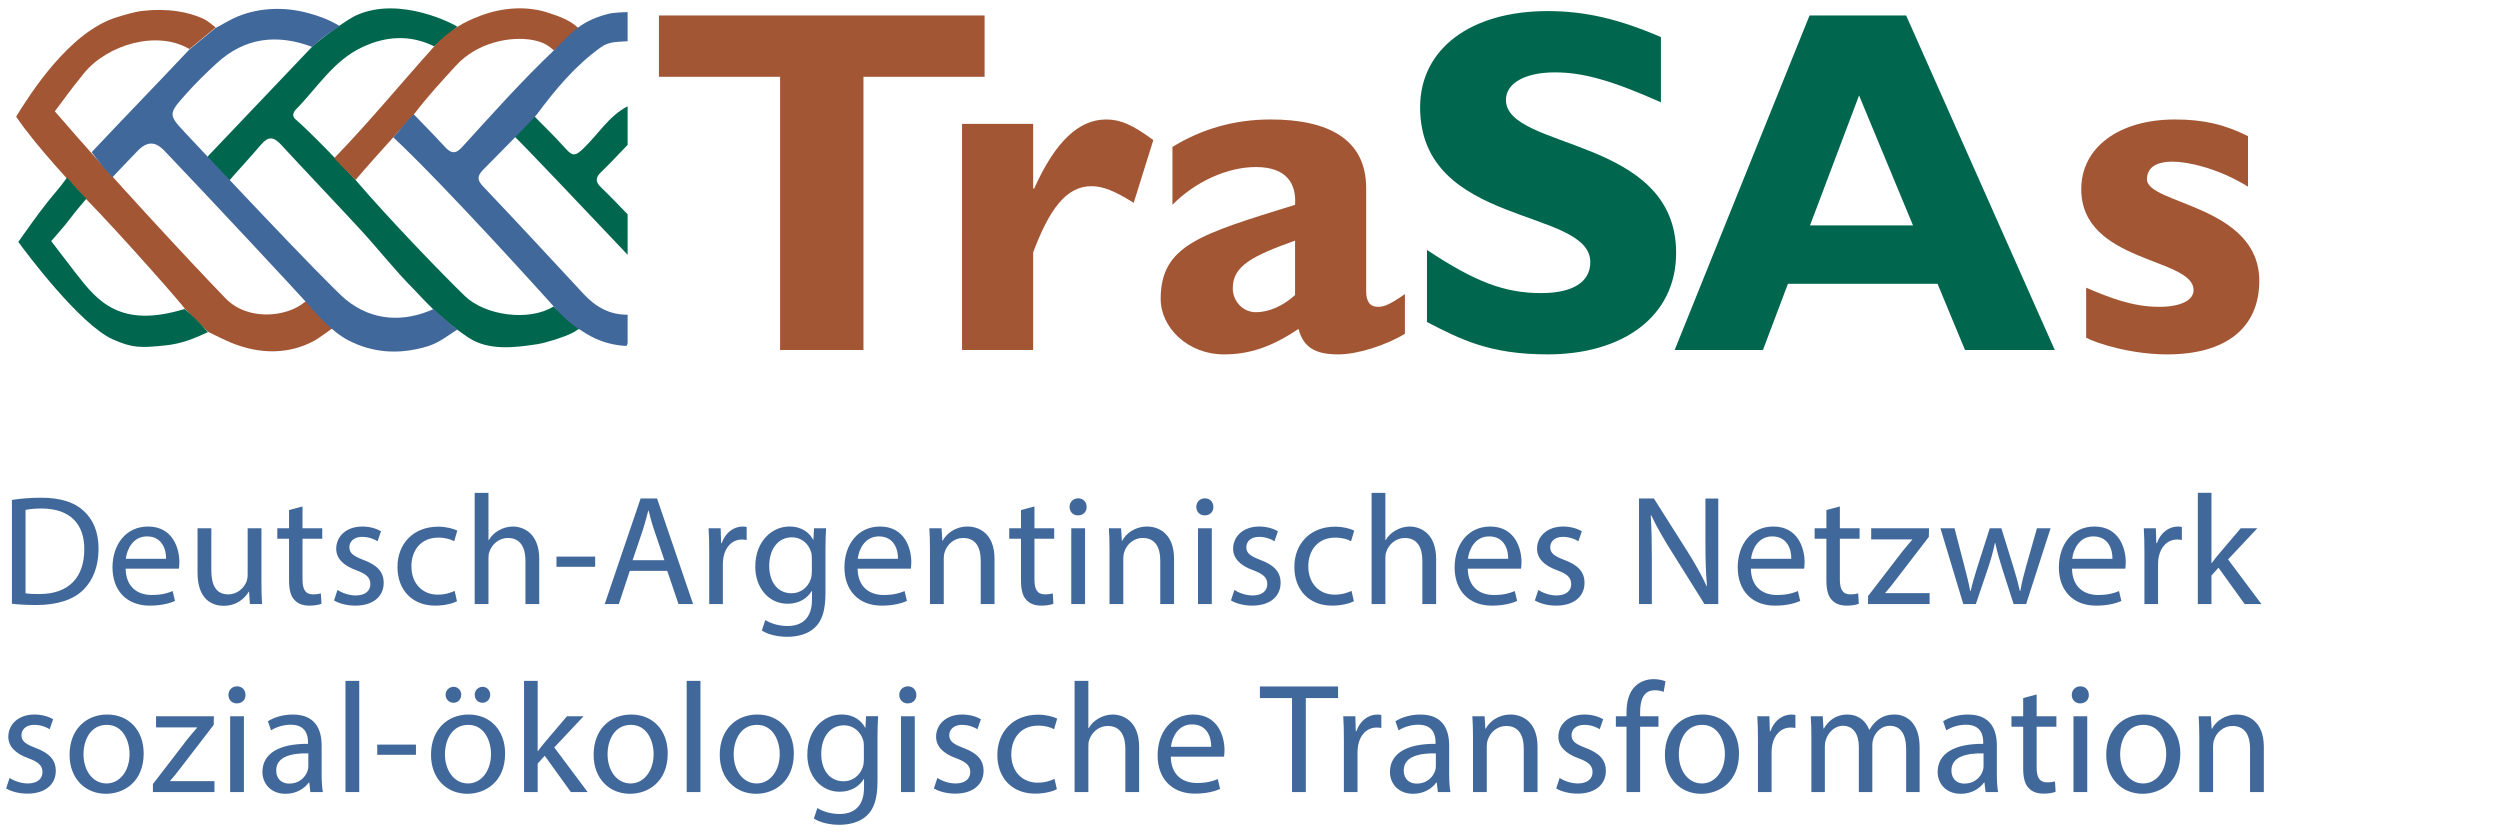
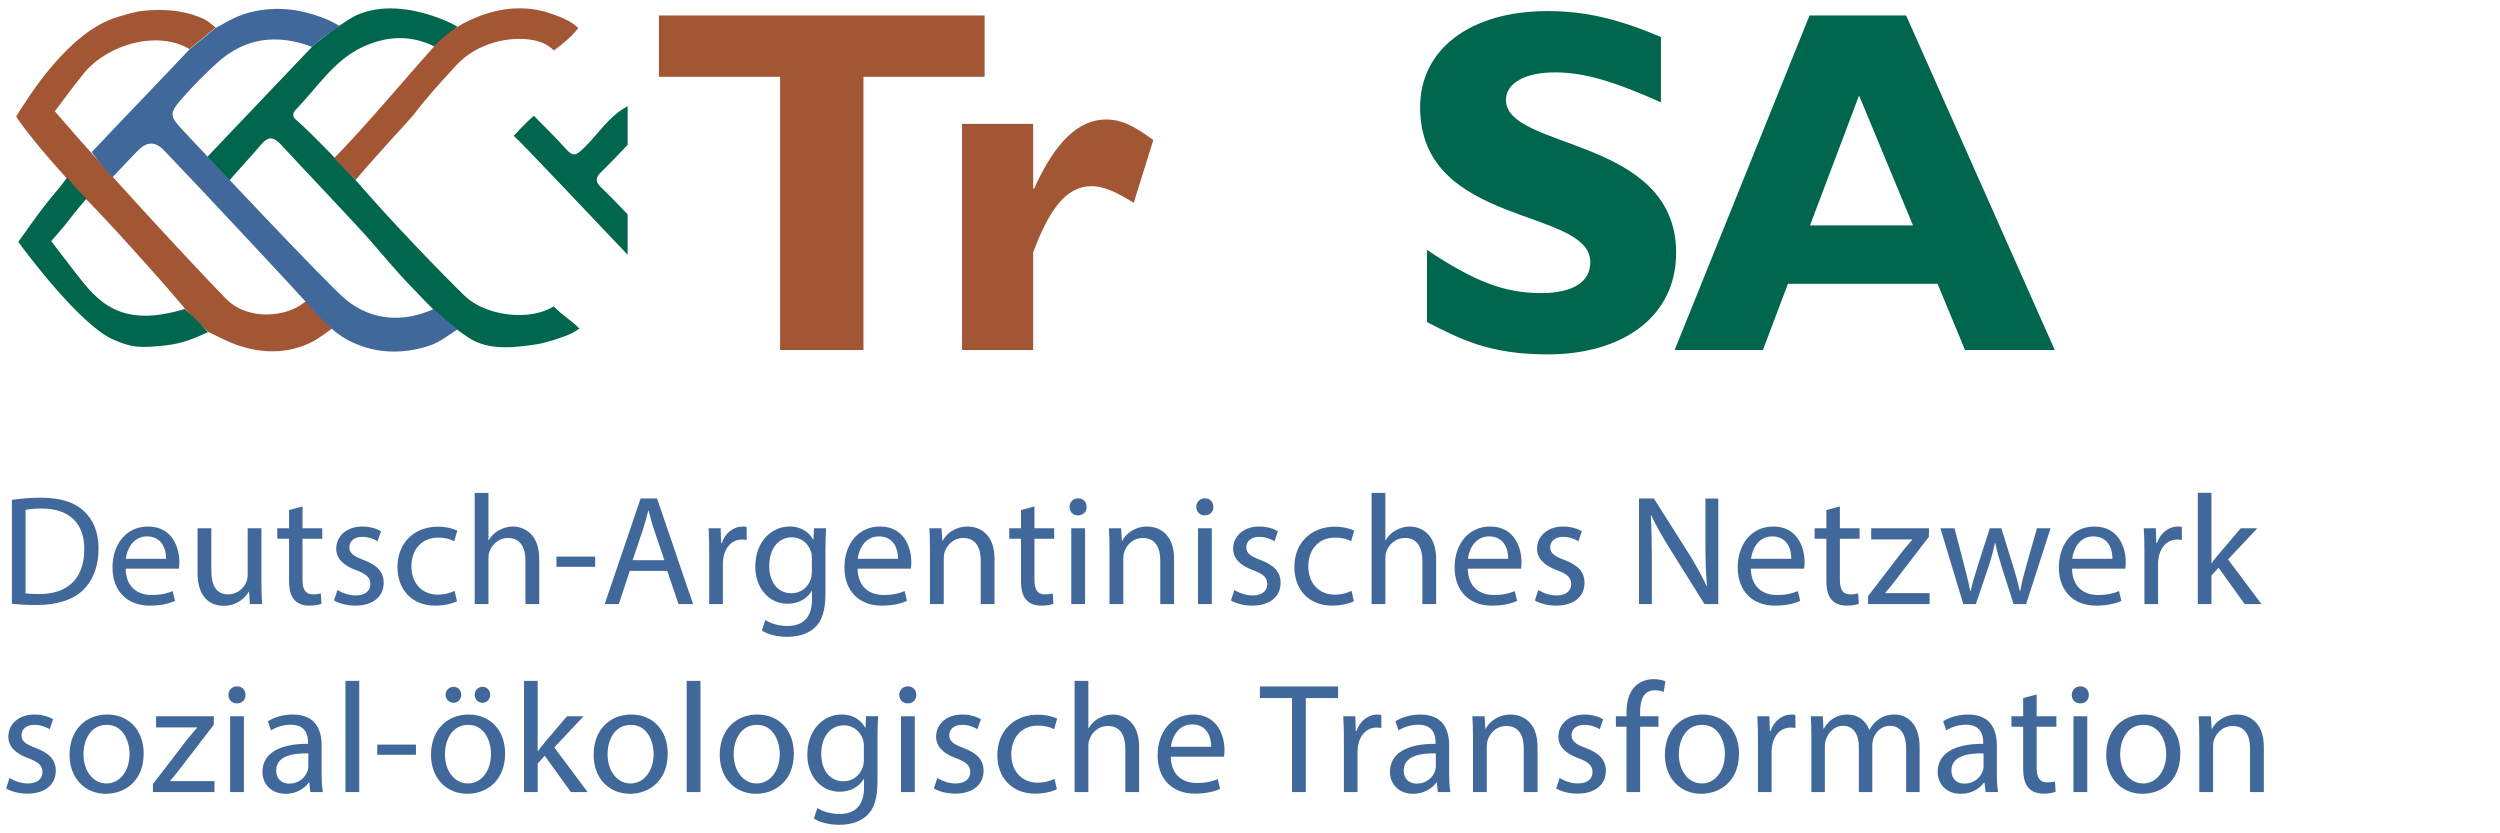
<svg xmlns="http://www.w3.org/2000/svg" id="Isolationsmodus" version="1.1" viewBox="0 0 300 100">
  <defs>
    <style>
      .st0 {
        display: none;
      }

      .st0, .st1, .st2 {
        fill: #41689a;
      }

      .st3, .st4 {
        fill: #01664e;
      }

      .st5, .st6 {
        fill: #a35634;
      }

      .st2, .st6, .st4 {
        fill-rule: evenodd;
      }
    </style>
  </defs>
  <path class="st5" d="M118.152,9.216h-14.537v32.781h-10.005V9.216h-14.537V1.859h39.079v7.356Z" />
  <path class="st5" d="M123.98,22.634h.117c2.53-5.65,5.355-8.298,8.651-8.298,1.707,0,3.178.647,5.65,2.472l-2.354,7.533c-2.236-1.413-3.708-2.001-5.062-2.001-3.119,0-5.12,2.942-7.003,7.945v11.712h-8.534V14.866h8.534v7.769Z" />
-   <path class="st5" d="M168.59,40.055c-2.354,1.413-5.709,2.472-8.004,2.472-2.825,0-4.179-.883-4.768-3.061-3.295,2.236-6.003,3.061-8.945,3.061-4.355,0-7.592-3.237-7.592-6.65,0-6.474,4.767-7.769,16.126-11.3.176-2.531-1.001-4.532-4.709-4.532-3.413,0-7.298,1.766-10.005,4.532v-6.945c3.531-2.178,7.475-3.296,11.771-3.296,6.827,0,11.477,2.295,11.477,8.24v12.359c0,1.354.529,1.883,1.412,1.883.589,0,1.236-.118,3.237-1.53v4.767ZM155.408,28.873c-5.062,1.824-7.475,3.001-7.475,5.708,0,1.589,1.235,2.884,2.766,2.884,1.589,0,3.296-.765,4.709-2.06v-6.533Z" />
  <path class="st3" d="M199.311,12.276c-5.826-2.59-9.299-3.59-12.713-3.59-3.59,0-5.885,1.295-5.885,3.296,0,6.062,20.422,4.355,20.422,18.362,0,7.709-6.474,12.183-15.42,12.183-7.003,0-10.476-1.825-14.478-3.884v-8.651c5.768,3.825,9.299,5.179,13.713,5.179,3.825,0,5.886-1.354,5.886-3.708,0-6.592-20.423-4.179-20.423-18.598,0-6.945,6.004-11.535,15.302-11.535,4.474,0,8.534.941,13.596,3.119v7.828Z" />
  <path class="st3" d="M246.571,41.997h-10.771l-3.296-7.945h-17.95l-3.001,7.945h-10.594L217.144,1.859h11.594l17.833,40.138ZM223.088,11.452l-5.886,15.596h12.359l-6.474-15.596Z" />
-   <path class="st5" d="M269.759,22.399c-3.708-2.295-7.356-3.001-9.063-3.001-1.118,0-3.061.235-3.061,2.119,0,3.001,13.478,3.119,13.478,12.183,0,5.65-4.002,8.828-11.064,8.828-4.354,0-8.533-1.354-9.711-2.001v-6.003c2.767,1.177,5.532,2.295,8.77,2.295,2.53,0,4.12-.765,4.12-2.001,0-3.943-13.478-3.237-13.478-12.124,0-5.002,4.531-8.357,11.241-8.357,3.413,0,5.943.589,8.769,2.001v6.062Z" />
  <path class="st4" d="M25.159,18.529c-.49.49-.185.383.08.744.498.678,1.565,1.607,1.665,1.728.076.096.58.543.648.635.012-.08,2.646-2.943,3.775-4.283.852-1.01,1.496-.969,2.383-.008,2.898,3.139,7.168,7.633,9.553,10.223,2.312,2.514,4.111,4.871,6.57,7.33.578.578,2.891,3.312,6.388,5.619,2.408,1.588,5.504,1.207,8.243.787,1.078-.166,3.18-.844,4.16-1.322.318-.154.602-.367.902-.549-.938-.994-1.984-1.527-3.082-2.666-2.93,1.836-8.22,1.119-10.667-1.25-2.608-2.525-8.966-9.086-13.112-13.924-.855-.998-5.523-5.857-7.209-7.279-.441-.371-.279-.84.078-1.205,2.557-2.594,4.494-5.851,7.967-7.465,2.855-1.326,5.725-1.498,8.607-.082.932-.783,1.86-1.562,2.79-2.344-.172-.18-6.858-3.82-12.202-1.357-.885.408-3.66,2.34-5.195,3.695l-12.343,12.973Z" />
  <path class="st4" d="M75.314,25.716c-1.055-1.086-2.1-2.184-3.189-3.234-.705-.678-.676-1.18.024-1.852,1.09-1.047,2.121-2.154,3.166-3.248v-4.635c-2.269,1.191-3.535,3.371-5.289,5.051-.873.834-1.242,1.043-2.068.125-1.73-1.928-3.045-3.121-3.887-4.025-.947.769-2.429,2.408-2.429,2.408.35.18,9.013,9.365,13.673,14.268v-4.857Z" />
  <path class="st6" d="M39.881,39.257c-1.086-1.236-.914-.733-2.217-2.43-.406-.668-.408-1.149-1.232-.477-2.008,1.635-6.662,2.254-9.385-.566-4.602-4.766-13.86-14.75-20.469-22.428,1.156-1.506,1.476-2.061,3.459-4.521,2.818-3.498,8.837-5.25,12.691-2.945,1.051-.865,2.101-1.73,3.152-2.596-.455-.328-.861-.736-1.365-.983-1.002-.494-2.105-.789-3.209-.957-1.363-.207-2.766-.207-4.135-.055-1.055.117-2.08.449-3.094.752C8.252,3.794,3.449,11.558,1.936,13.993c2.369,3.553,7.59,9.06,8.367,9.863,4.249,4.346,11.829,12.975,11.87,13.193.949.94,1.361,1.383,2.803,2.779.162.039,1.443.744,2.669,1.258,3.361,1.408,6.91,1.518,10.08-.205.533-.289,1.998-1.369,1.998-1.369.012-.019.639-.324.158-.256Z" />
  <path class="st6" d="M42.666,21.593c-1.062-1.031-1.412-1.416-2.561-2.613,4.209-4.338,7.99-8.955,12.004-13.418.812-.904,1.77-1.685,2.79-2.344.859-.557,1.808-.971,2.766-1.334,2.609-.988,5.54-1.209,8.138-.35,1.223.404,2.637.887,3.596,1.834-.818,1.022-1.853,1.914-2.93,2.678-.637-.57-1.272-1.002-2.51-1.236-2.679-.506-6.698.266-9.259,3.078-1.882,2.068-3.237,3.498-5.087,5.908-1.176,1.307-1.303,1.496-2.42,2.68-1.52,1.697-3.062,3.387-4.527,5.117Z" />
-   <path class="st2" d="M75.314,41.202v-3.441c-2.129.035-3.822-.918-5.266-2.469-4.012-4.312-8.003-8.645-12.065-12.908-.785-.82-.703-1.291.016-2.037,1.164-1.209,5.509-5.521,6.37-6.551,2.264-3.037,4.664-5.947,7.791-8.162.996-.705,2.053-.584,3.154-.688V1.452c-.516.01-1.707.049-2.348.219-1.377.363-2.58.859-3.662,1.68-1.043.791-1.879,1.787-2.836,2.693-3.897,3.695-7.442,7.689-11.048,11.641-.807.887-1.351.674-2.038-.068-2.141-2.305-3.152-3.275-3.74-3.91-1.348,1.365-1.268,1.508-2.449,2.769,6.439,6.029,18.588,19.562,19.252,20.291.979,1.078,1.779,1.926,3.064,2.742.918.582,2.553,1.791,5.486,1.998.369.025.238-.234.318-.305Z" />
  <path class="st4" d="M22.149,37.077c-7.748,2.385-10.466-.971-12.976-4.197-1.381-1.777-3.027-3.949-3.027-3.949,0,0,1.332-1.514,1.647-1.908,1.055-1.324.94-1.264,2.574-3.182-.439-.475-1.17-1.168-2.316-2.537-.998,1.379-1.469,1.834-2.33,2.916-1.273,1.598-2.787,3.775-3.525,4.805.758,1.055,7.369,9.934,11.35,11.701,2.34,1.039,3.326,1.039,6.35.717,1.977-.209,3.451-.848,5.055-1.584-1.17-1.318-1.662-1.81-2.801-2.781Z" />
  <path class="st2" d="M53.837,38.691c-.133-.117-.263-.236-.398-.348-.178-.146-.178-.148,0-.01-.508-.385-.953-.801-1.393-1.256-3.549,1.615-7.324,1.471-10.49-1.078-2.223-1.789-18.708-19.402-19.124-19.846-2.254-2.393-2.293-2.418-.15-4.83,1.166-1.311,2.426-2.545,3.719-3.732,3.388-3.111,7.265-3.543,11.47-1.961,1.049-.981,1.445-1.31,3.324-2.484-.604-.35-1.586-.982-3.926-1.609-2.664-.711-5.617-.645-8.242.396-.969.383-1.852.959-2.778,1.438-1.051.865-2.102,1.729-3.152,2.594-3.881,4.127-7.816,8.168-11.696,12.295.969,1.301,1.541,2.018,2.489,3.012.982-1.06,1.973-2.062,2.965-3.107,1.174-1.236,2.156-1.236,3.268-.08,5.432,5.668,16.456,17.533,16.94,18.096,1.143,1.324,3.065,3.58,5.149,4.664,2.992,1.555,5.883,1.523,8.086,1.07,2.449-.504,2.889-1.01,5.007-2.391-.371-.254-.729-.533-1.066-.832Z" />
  <path class="st1" d="M1.429,59.988c.996-.15,2.181-.264,3.478-.264,2.35,0,4.023.545,5.132,1.579,1.128,1.034,1.786,2.5,1.786,4.55,0,2.067-.639,3.76-1.823,4.925-1.185,1.185-3.14,1.824-5.602,1.824-1.166,0-2.143-.056-2.97-.15v-12.463ZM3.065,71.192c.413.075,1.015.094,1.654.094,3.496,0,5.395-1.955,5.395-5.376.019-2.989-1.673-4.888-5.132-4.888-.846,0-1.485.075-1.917.169v10.001ZM15.078,68.24c.038,2.237,1.466,3.158,3.121,3.158,1.184,0,1.899-.207,2.519-.47l.282,1.185c-.583.263-1.579.564-3.027.564-2.801,0-4.474-1.842-4.474-4.587s1.617-4.907,4.268-4.907c2.97,0,3.76,2.613,3.76,4.286,0,.339-.038.602-.057.771h-6.392ZM19.928,67.056c.019-1.053-.432-2.688-2.293-2.688-1.673,0-2.406,1.542-2.538,2.688h4.832ZM31.376,70.007c0,.94.019,1.767.075,2.481h-1.467l-.094-1.485h-.037c-.433.733-1.392,1.692-3.008,1.692-1.429,0-3.14-.79-3.14-3.985v-5.32h1.654v5.038c0,1.729.526,2.895,2.03,2.895,1.109,0,1.88-.771,2.181-1.504.094-.245.15-.545.15-.846v-5.583h1.654v6.617ZM36.303,60.777v2.613h2.368v1.26h-2.368v4.906c0,1.128.319,1.767,1.24,1.767.433,0,.752-.056.959-.113l.075,1.241c-.319.131-.827.226-1.466.226-.771,0-1.392-.245-1.786-.696-.47-.488-.64-1.297-.64-2.368v-4.963h-1.41v-1.26h1.41v-2.181l1.617-.433ZM40.495,70.797c.489.32,1.354.658,2.181.658,1.203,0,1.768-.602,1.768-1.354,0-.789-.47-1.222-1.692-1.673-1.635-.583-2.406-1.485-2.406-2.575,0-1.467,1.185-2.67,3.14-2.67.921,0,1.729.264,2.237.564l-.414,1.203c-.357-.226-1.015-.526-1.861-.526-.977,0-1.522.563-1.522,1.24,0,.752.546,1.091,1.729,1.542,1.579.602,2.388,1.391,2.388,2.744,0,1.598-1.241,2.726-3.402,2.726-.997,0-1.918-.245-2.557-.621l.413-1.259ZM54.838,72.15c-.432.226-1.391.526-2.612.526-2.745,0-4.53-1.861-4.53-4.643,0-2.801,1.917-4.832,4.887-4.832.979,0,1.843.245,2.294.47l-.376,1.278c-.395-.226-1.016-.433-1.918-.433-2.086,0-3.214,1.542-3.214,3.44,0,2.105,1.354,3.402,3.158,3.402.939,0,1.56-.244,2.03-.451l.281,1.241ZM56.962,59.142h1.654v5.677h.038c.263-.47.677-.884,1.184-1.166.489-.282,1.072-.47,1.692-.47,1.222,0,3.177.752,3.177,3.892v5.414h-1.654v-5.226c0-1.466-.545-2.707-2.105-2.707-1.071,0-1.917.752-2.218,1.654-.095.226-.113.47-.113.79v5.489h-1.654v-13.347ZM71.419,66.792v1.222h-4.644v-1.222h4.644ZM75.574,68.503l-1.315,3.985h-1.692l4.306-12.67h1.974l4.323,12.67h-1.748l-1.354-3.985h-4.493ZM79.729,67.225l-1.241-3.647c-.282-.827-.47-1.579-.658-2.312h-.037c-.188.752-.396,1.522-.64,2.293l-1.24,3.666h3.816ZM85.106,66.229c0-1.072-.019-1.993-.075-2.839h1.448l.056,1.786h.075c.414-1.222,1.41-1.993,2.52-1.993.188,0,.319.019.47.057v1.561c-.169-.038-.339-.057-.563-.057-1.166,0-1.993.884-2.219,2.124-.037.226-.075.489-.075.771v4.85h-1.636v-6.26ZM99.131,63.39c-.038.658-.076,1.391-.076,2.5v5.283c0,2.086-.413,3.365-1.297,4.155-.883.827-2.162,1.09-3.309,1.09-1.09,0-2.293-.263-3.026-.752l.413-1.259c.602.376,1.542.714,2.67.714,1.691,0,2.933-.884,2.933-3.177v-1.016h-.038c-.507.846-1.484,1.523-2.895,1.523-2.256,0-3.873-1.917-3.873-4.437,0-3.083,2.012-4.832,4.099-4.832,1.579,0,2.444.827,2.839,1.579h.037l.075-1.372h1.448ZM97.42,66.981c0-.282-.02-.526-.094-.752-.301-.959-1.109-1.749-2.312-1.749-1.579,0-2.707,1.334-2.707,3.44,0,1.786.902,3.271,2.688,3.271,1.016,0,1.937-.64,2.294-1.692.094-.282.132-.602.132-.883v-1.635ZM102.911,68.24c.037,2.237,1.466,3.158,3.12,3.158,1.185,0,1.898-.207,2.519-.47l.282,1.185c-.583.263-1.579.564-3.026.564-2.801,0-4.475-1.842-4.475-4.587s1.617-4.907,4.268-4.907c2.971,0,3.76,2.613,3.76,4.286,0,.339-.037.602-.057.771h-6.391ZM107.76,67.056c.019-1.053-.433-2.688-2.293-2.688-1.674,0-2.406,1.542-2.538,2.688h4.831ZM111.595,65.853c0-.94-.019-1.711-.075-2.463h1.467l.094,1.504h.037c.451-.865,1.504-1.711,3.008-1.711,1.26,0,3.215.752,3.215,3.873v5.433h-1.654v-5.245c0-1.466-.545-2.688-2.105-2.688-1.09,0-1.936.771-2.218,1.692-.075.207-.113.489-.113.771v5.471h-1.654v-6.636ZM124.135,60.777v2.613h2.368v1.26h-2.368v4.906c0,1.128.319,1.767,1.24,1.767.433,0,.752-.056.959-.113l.075,1.241c-.319.131-.827.226-1.466.226-.771,0-1.392-.245-1.786-.696-.47-.488-.64-1.297-.64-2.368v-4.963h-1.41v-1.26h1.41v-2.181l1.617-.433ZM130.395,60.833c.019.564-.395,1.015-1.053,1.015-.583,0-.996-.451-.996-1.015,0-.583.432-1.034,1.033-1.034.621,0,1.016.451,1.016,1.034ZM128.552,72.489v-9.099h1.654v9.099h-1.654ZM133.14,65.853c0-.94-.019-1.711-.075-2.463h1.467l.094,1.504h.037c.451-.865,1.504-1.711,3.008-1.711,1.26,0,3.215.752,3.215,3.873v5.433h-1.654v-5.245c0-1.466-.545-2.688-2.105-2.688-1.09,0-1.936.771-2.218,1.692-.075.207-.113.489-.113.771v5.471h-1.654v-6.636ZM145.604,60.833c.019.564-.395,1.015-1.053,1.015-.583,0-.996-.451-.996-1.015,0-.583.432-1.034,1.033-1.034.621,0,1.016.451,1.016,1.034ZM143.761,72.489v-9.099h1.654v9.099h-1.654ZM148.124,70.797c.489.32,1.354.658,2.181.658,1.203,0,1.768-.602,1.768-1.354,0-.789-.47-1.222-1.692-1.673-1.635-.583-2.406-1.485-2.406-2.575,0-1.467,1.185-2.67,3.14-2.67.921,0,1.729.264,2.237.564l-.414,1.203c-.357-.226-1.015-.526-1.861-.526-.977,0-1.522.563-1.522,1.24,0,.752.546,1.091,1.729,1.542,1.579.602,2.388,1.391,2.388,2.744,0,1.598-1.241,2.726-3.402,2.726-.997,0-1.918-.245-2.557-.621l.413-1.259ZM162.467,72.15c-.433.226-1.392.526-2.613.526-2.745,0-4.531-1.861-4.531-4.643,0-2.801,1.918-4.832,4.889-4.832.977,0,1.842.245,2.293.47l-.376,1.278c-.395-.226-1.015-.433-1.917-.433-2.087,0-3.215,1.542-3.215,3.44,0,2.105,1.354,3.402,3.158,3.402.939,0,1.561-.244,2.03-.451l.282,1.241ZM164.591,59.142h1.654v5.677h.038c.263-.47.677-.884,1.184-1.166.489-.282,1.072-.47,1.692-.47,1.222,0,3.177.752,3.177,3.892v5.414h-1.654v-5.226c0-1.466-.545-2.707-2.105-2.707-1.071,0-1.917.752-2.218,1.654-.095.226-.113.47-.113.79v5.489h-1.654v-13.347ZM176.133,68.24c.038,2.237,1.467,3.158,3.121,3.158,1.185,0,1.898-.207,2.52-.47l.281,1.185c-.582.263-1.579.564-3.026.564-2.801,0-4.474-1.842-4.474-4.587s1.616-4.907,4.267-4.907c2.971,0,3.76,2.613,3.76,4.286,0,.339-.037.602-.056.771h-6.393ZM180.984,67.056c.019-1.053-.433-2.688-2.294-2.688-1.673,0-2.406,1.542-2.537,2.688h4.831ZM184.594,70.797c.489.32,1.354.658,2.181.658,1.203,0,1.768-.602,1.768-1.354,0-.789-.47-1.222-1.692-1.673-1.635-.583-2.406-1.485-2.406-2.575,0-1.467,1.185-2.67,3.14-2.67.921,0,1.729.264,2.237.564l-.414,1.203c-.357-.226-1.015-.526-1.861-.526-.977,0-1.522.563-1.522,1.24,0,.752.546,1.091,1.729,1.542,1.579.602,2.388,1.391,2.388,2.744,0,1.598-1.241,2.726-3.402,2.726-.997,0-1.918-.245-2.557-.621l.413-1.259ZM196.682,72.489v-12.67h1.786l4.061,6.411c.939,1.485,1.673,2.819,2.274,4.117l.037-.019c-.15-1.691-.188-3.233-.188-5.207v-5.301h1.541v12.67h-1.654l-4.022-6.429c-.884-1.41-1.729-2.857-2.368-4.23l-.057.019c.094,1.598.131,3.121.131,5.226v5.414h-1.541ZM210.104,68.24c.038,2.237,1.467,3.158,3.121,3.158,1.185,0,1.898-.207,2.52-.47l.281,1.185c-.582.263-1.579.564-3.026.564-2.801,0-4.474-1.842-4.474-4.587s1.616-4.907,4.267-4.907c2.971,0,3.76,2.613,3.76,4.286,0,.339-.037.602-.056.771h-6.393ZM214.955,67.056c.019-1.053-.433-2.688-2.294-2.688-1.673,0-2.406,1.542-2.537,2.688h4.831ZM220.784,60.777v2.613h2.368v1.26h-2.368v4.906c0,1.128.319,1.767,1.24,1.767.433,0,.752-.056.959-.113l.075,1.241c-.319.131-.827.226-1.466.226-.771,0-1.392-.245-1.786-.696-.47-.488-.64-1.297-.64-2.368v-4.963h-1.41v-1.26h1.41v-2.181l1.617-.433ZM224.167,71.53l4.117-5.357c.395-.489.771-.921,1.185-1.41v-.037h-4.925v-1.335h6.937l-.019,1.034-4.061,5.282c-.377.508-.752.959-1.166,1.429v.038h5.32v1.316h-7.389v-.959ZM234.543,63.39l1.203,4.625c.264,1.015.508,1.955.677,2.895h.057c.206-.921.507-1.898.808-2.876l1.485-4.644h1.392l1.41,4.549c.338,1.09.602,2.049.808,2.97h.057c.15-.921.395-1.88.695-2.951l1.298-4.568h1.635l-2.933,9.099h-1.504l-1.391-4.343c-.319-1.015-.583-1.917-.809-2.989h-.038c-.225,1.09-.507,2.03-.826,3.008l-1.467,4.324h-1.504l-2.744-9.099h1.691ZM248.643,68.24c.038,2.237,1.467,3.158,3.121,3.158,1.185,0,1.898-.207,2.52-.47l.281,1.185c-.582.263-1.579.564-3.026.564-2.801,0-4.474-1.842-4.474-4.587s1.616-4.907,4.267-4.907c2.971,0,3.76,2.613,3.76,4.286,0,.339-.037.602-.056.771h-6.393ZM253.494,67.056c.019-1.053-.433-2.688-2.294-2.688-1.673,0-2.406,1.542-2.537,2.688h4.831ZM257.33,66.229c0-1.072-.019-1.993-.075-2.839h1.447l.057,1.786h.075c.414-1.222,1.41-1.993,2.52-1.993.188,0,.319.019.47.057v1.561c-.169-.038-.338-.057-.564-.057-1.165,0-1.992.884-2.218,2.124-.038.226-.075.489-.075.771v4.85h-1.636v-6.26ZM265.375,67.563h.037c.227-.32.546-.714.809-1.034l2.67-3.14h1.992l-3.516,3.741,4.005,5.357h-2.012l-3.14-4.361-.846.94v3.421h-1.636v-13.347h1.636v8.422ZM1.147,93.357c.489.319,1.354.658,2.181.658,1.203,0,1.768-.602,1.768-1.354,0-.79-.47-1.222-1.692-1.673-1.635-.583-2.406-1.485-2.406-2.576,0-1.466,1.185-2.669,3.14-2.669.921,0,1.729.263,2.237.563l-.414,1.203c-.357-.226-1.015-.526-1.861-.526-.978,0-1.523.564-1.523,1.241,0,.752.545,1.09,1.729,1.541,1.579.602,2.388,1.392,2.388,2.745,0,1.598-1.241,2.726-3.402,2.726-.997,0-1.918-.244-2.557-.62l.413-1.26ZM17.24,90.424c0,3.365-2.331,4.831-4.531,4.831-2.462,0-4.361-1.805-4.361-4.681,0-3.045,1.993-4.831,4.512-4.831,2.613,0,4.38,1.898,4.38,4.681ZM10.021,90.518c0,1.993,1.146,3.497,2.763,3.497,1.579,0,2.763-1.485,2.763-3.534,0-1.542-.771-3.497-2.726-3.497s-2.801,1.805-2.801,3.534ZM18.35,94.09l4.117-5.358c.395-.489.771-.921,1.185-1.41v-.038h-4.925v-1.334h6.937l-.019,1.034-4.061,5.283c-.376.507-.752.958-1.166,1.429v.038h5.32v1.316h-7.388v-.958ZM29.46,83.394c.019.564-.396,1.015-1.053,1.015-.583,0-.997-.451-.997-1.015,0-.583.432-1.034,1.034-1.034.62,0,1.016.451,1.016,1.034ZM27.618,95.049v-9.099h1.654v9.099h-1.654ZM37.243,95.049l-.131-1.147h-.057c-.508.715-1.485,1.354-2.782,1.354-1.843,0-2.782-1.297-2.782-2.613,0-2.2,1.955-3.403,5.471-3.384v-.188c0-.752-.207-2.105-2.068-2.105-.846,0-1.729.263-2.369.677l-.375-1.09c.752-.489,1.842-.808,2.988-.808,2.782,0,3.459,1.898,3.459,3.722v3.403c0,.79.038,1.56.15,2.181h-1.504ZM36.999,90.406c-1.805-.038-3.854.282-3.854,2.049,0,1.071.714,1.579,1.561,1.579,1.184,0,1.936-.752,2.199-1.522.057-.169.094-.357.094-.526v-1.579ZM41.455,81.702h1.654v13.347h-1.654v-13.347ZM49.914,89.353v1.222h-4.644v-1.222h4.644ZM60.612,90.424c0,3.365-2.331,4.831-4.531,4.831-2.462,0-4.361-1.805-4.361-4.681,0-3.045,1.993-4.831,4.512-4.831,2.613,0,4.381,1.898,4.381,4.681ZM53.393,90.518c0,1.993,1.146,3.497,2.764,3.497,1.578,0,2.763-1.485,2.763-3.534,0-1.542-.771-3.497-2.726-3.497s-2.801,1.805-2.801,3.534ZM53.468,83.375c0-.526.433-.958.958-.958.527,0,.922.414.922.958,0,.508-.376.959-.922.959-.563,0-.958-.451-.958-.959ZM56.964,83.375c0-.526.414-.958.94-.958s.921.414.921.958c0,.508-.376.959-.921.959-.564,0-.94-.451-.94-.959ZM64.522,90.124h.037c.227-.319.546-.714.809-1.034l2.67-3.139h1.992l-3.516,3.741,4.005,5.358h-2.012l-3.14-4.361-.846.94v3.421h-1.636v-13.347h1.636v8.422ZM80.126,90.424c0,3.365-2.331,4.831-4.53,4.831-2.463,0-4.361-1.805-4.361-4.681,0-3.045,1.992-4.831,4.512-4.831,2.612,0,4.38,1.898,4.38,4.681ZM72.908,90.518c0,1.993,1.146,3.497,2.763,3.497,1.58,0,2.764-1.485,2.764-3.534,0-1.542-.771-3.497-2.726-3.497s-2.801,1.805-2.801,3.534ZM82.401,81.702h1.654v13.347h-1.654v-13.347ZM95.26,90.424c0,3.365-2.331,4.831-4.531,4.831-2.462,0-4.361-1.805-4.361-4.681,0-3.045,1.993-4.831,4.512-4.831,2.613,0,4.381,1.898,4.381,4.681ZM88.042,90.518c0,1.993,1.146,3.497,2.764,3.497,1.578,0,2.763-1.485,2.763-3.534,0-1.542-.771-3.497-2.726-3.497s-2.801,1.805-2.801,3.534ZM105.374,85.95c-.037.658-.074,1.391-.074,2.5v5.282c0,2.087-.414,3.365-1.298,4.154-.884.827-2.161,1.091-3.309,1.091-1.09,0-2.293-.264-3.026-.752l.414-1.26c.602.376,1.541.714,2.669.714,1.692,0,2.933-.883,2.933-3.177v-1.015h-.037c-.508.846-1.485,1.522-2.896,1.522-2.256,0-3.872-1.917-3.872-4.437,0-3.083,2.011-4.831,4.098-4.831,1.579,0,2.443.827,2.839,1.579h.037l.075-1.373h1.447ZM103.664,89.541c0-.282-.019-.526-.095-.752-.301-.958-1.108-1.748-2.312-1.748-1.579,0-2.707,1.335-2.707,3.44,0,1.786.902,3.271,2.688,3.271,1.015,0,1.936-.639,2.293-1.691.094-.282.132-.602.132-.884v-1.636ZM109.961,83.394c.019.564-.395,1.015-1.053,1.015-.583,0-.996-.451-.996-1.015,0-.583.432-1.034,1.033-1.034.621,0,1.016.451,1.016,1.034ZM108.119,95.049v-9.099h1.654v9.099h-1.654ZM112.48,93.357c.489.319,1.354.658,2.181.658,1.203,0,1.768-.602,1.768-1.354,0-.79-.471-1.222-1.692-1.673-1.636-.583-2.406-1.485-2.406-2.576,0-1.466,1.185-2.669,3.14-2.669.921,0,1.729.263,2.237.563l-.414,1.203c-.356-.226-1.015-.526-1.86-.526-.979,0-1.523.564-1.523,1.241,0,.752.545,1.09,1.729,1.541,1.579.602,2.388,1.392,2.388,2.745,0,1.598-1.24,2.726-3.402,2.726-.996,0-1.918-.244-2.557-.62l.413-1.26ZM126.825,94.71c-.433.226-1.392.526-2.613.526-2.745,0-4.531-1.861-4.531-4.644,0-2.801,1.918-4.831,4.889-4.831.977,0,1.842.244,2.293.47l-.376,1.278c-.395-.226-1.015-.432-1.917-.432-2.087,0-3.215,1.542-3.215,3.44,0,2.105,1.354,3.403,3.158,3.403.939,0,1.561-.245,2.03-.451l.282,1.241ZM128.949,81.702h1.654v5.677h.038c.263-.47.677-.883,1.184-1.166.489-.282,1.072-.47,1.692-.47,1.222,0,3.177.752,3.177,3.891v5.414h-1.654v-5.226c0-1.466-.545-2.707-2.105-2.707-1.071,0-1.917.752-2.218,1.654-.095.226-.113.47-.113.79v5.489h-1.654v-13.347ZM140.493,90.8c.037,2.237,1.466,3.158,3.12,3.158,1.185,0,1.898-.207,2.519-.47l.282,1.184c-.583.263-1.579.564-3.026.564-2.801,0-4.475-1.842-4.475-4.587s1.617-4.906,4.268-4.906c2.971,0,3.76,2.613,3.76,4.286,0,.338-.037.602-.057.771h-6.391ZM145.342,89.616c.019-1.053-.433-2.688-2.293-2.688-1.674,0-2.406,1.542-2.538,2.688h4.831ZM155.043,83.77h-3.854v-1.391h9.381v1.391h-3.873v11.279h-1.654v-11.279ZM161.266,88.789c0-1.071-.019-1.992-.075-2.838h1.448l.056,1.786h.075c.414-1.222,1.41-1.992,2.52-1.992.188,0,.319.019.47.056v1.56c-.169-.037-.339-.056-.563-.056-1.166,0-1.993.883-2.219,2.125-.037.226-.075.488-.075.771v4.85h-1.636v-6.26ZM172.546,95.049l-.132-1.147h-.056c-.508.715-1.485,1.354-2.782,1.354-1.843,0-2.782-1.297-2.782-2.613,0-2.2,1.955-3.403,5.47-3.384v-.188c0-.752-.206-2.105-2.067-2.105-.846,0-1.729.263-2.368.677l-.377-1.09c.752-.489,1.843-.808,2.989-.808,2.782,0,3.459,1.898,3.459,3.722v3.403c0,.79.038,1.56.15,2.181h-1.504ZM172.302,90.406c-1.805-.038-3.854.282-3.854,2.049,0,1.071.714,1.579,1.56,1.579,1.185,0,1.937-.752,2.2-1.522.056-.169.094-.357.094-.526v-1.579ZM176.757,88.413c0-.939-.019-1.71-.075-2.462h1.467l.094,1.504h.037c.451-.865,1.504-1.71,3.008-1.71,1.26,0,3.215.752,3.215,3.872v5.433h-1.654v-5.245c0-1.467-.545-2.688-2.105-2.688-1.09,0-1.936.771-2.218,1.692-.075.207-.113.489-.113.771v5.47h-1.654v-6.636ZM187.154,93.357c.489.319,1.354.658,2.181.658,1.203,0,1.768-.602,1.768-1.354,0-.79-.471-1.222-1.692-1.673-1.636-.583-2.406-1.485-2.406-2.576,0-1.466,1.185-2.669,3.14-2.669.921,0,1.729.263,2.237.563l-.414,1.203c-.356-.226-1.015-.526-1.86-.526-.979,0-1.523.564-1.523,1.241,0,.752.545,1.09,1.729,1.541,1.579.602,2.388,1.392,2.388,2.745,0,1.598-1.24,2.726-3.402,2.726-.996,0-1.918-.244-2.557-.62l.413-1.26ZM195.18,95.049v-7.839h-1.277v-1.259h1.277v-.432c0-1.278.282-2.444,1.053-3.177.621-.602,1.448-.846,2.219-.846.583,0,1.09.132,1.41.264l-.226,1.278c-.245-.113-.583-.207-1.053-.207-1.41,0-1.768,1.241-1.768,2.632v.489h2.2v1.259h-2.2v7.839h-1.636ZM208.679,90.424c0,3.365-2.331,4.831-4.53,4.831-2.463,0-4.361-1.805-4.361-4.681,0-3.045,1.992-4.831,4.512-4.831,2.612,0,4.38,1.898,4.38,4.681ZM201.46,90.518c0,1.993,1.146,3.497,2.763,3.497,1.58,0,2.764-1.485,2.764-3.534,0-1.542-.771-3.497-2.726-3.497s-2.801,1.805-2.801,3.534ZM210.954,88.789c0-1.071-.019-1.992-.075-2.838h1.448l.056,1.786h.075c.414-1.222,1.41-1.992,2.52-1.992.188,0,.319.019.47.056v1.56c-.169-.037-.339-.056-.563-.056-1.166,0-1.993.883-2.219,2.125-.037.226-.075.488-.075.771v4.85h-1.636v-6.26ZM217.365,88.413c0-.939-.019-1.71-.075-2.462h1.447l.076,1.466h.056c.508-.865,1.354-1.673,2.857-1.673,1.241,0,2.181.752,2.575,1.823h.038c.282-.508.64-.902,1.015-1.185.546-.413,1.147-.639,2.012-.639,1.203,0,2.989.789,2.989,3.947v5.358h-1.616v-5.151c0-1.748-.64-2.801-1.975-2.801-.939,0-1.673.695-1.955,1.504-.075.226-.131.526-.131.827v5.621h-1.617v-5.452c0-1.447-.639-2.5-1.898-2.5-1.034,0-1.786.827-2.049,1.654-.095.244-.132.526-.132.808v5.489h-1.617v-6.636ZM238.269,95.049l-.132-1.147h-.056c-.508.715-1.485,1.354-2.782,1.354-1.843,0-2.782-1.297-2.782-2.613,0-2.2,1.955-3.403,5.47-3.384v-.188c0-.752-.206-2.105-2.067-2.105-.846,0-1.729.263-2.368.677l-.377-1.09c.752-.489,1.843-.808,2.989-.808,2.782,0,3.459,1.898,3.459,3.722v3.403c0,.79.038,1.56.15,2.181h-1.504ZM238.025,90.406c-1.805-.038-3.854.282-3.854,2.049,0,1.071.714,1.579,1.56,1.579,1.185,0,1.937-.752,2.2-1.522.056-.169.094-.357.094-.526v-1.579ZM244.399,83.337v2.613h2.368v1.259h-2.368v4.907c0,1.128.319,1.767,1.24,1.767.433,0,.752-.057.959-.113l.075,1.241c-.319.132-.827.226-1.466.226-.771,0-1.392-.244-1.786-.695-.47-.489-.64-1.297-.64-2.369v-4.963h-1.41v-1.259h1.41v-2.181l1.617-.432ZM250.659,83.394c.019.564-.395,1.015-1.053,1.015-.583,0-.996-.451-.996-1.015,0-.583.432-1.034,1.033-1.034.621,0,1.016.451,1.016,1.034ZM248.816,95.049v-9.099h1.654v9.099h-1.654ZM261.638,90.424c0,3.365-2.331,4.831-4.53,4.831-2.463,0-4.361-1.805-4.361-4.681,0-3.045,1.992-4.831,4.512-4.831,2.612,0,4.38,1.898,4.38,4.681ZM254.419,90.518c0,1.993,1.146,3.497,2.763,3.497,1.58,0,2.764-1.485,2.764-3.534,0-1.542-.771-3.497-2.726-3.497s-2.801,1.805-2.801,3.534ZM263.913,88.413c0-.939-.019-1.71-.075-2.462h1.467l.094,1.504h.038c.451-.865,1.504-1.71,3.008-1.71,1.259,0,3.214.752,3.214,3.872v5.433h-1.654v-5.245c0-1.467-.545-2.688-2.105-2.688-1.09,0-1.937.771-2.218,1.692-.075.207-.113.489-.113.771v5.47h-1.654v-6.636Z" />
  <path class="st0" d="M1.596,59.563c.924-.189,2.247-.294,3.506-.294,1.953,0,3.212.357,4.094,1.155.714.63,1.113,1.596,1.113,2.688,0,1.869-1.176,3.107-2.667,3.611v.063c1.092.378,1.743,1.386,2.079,2.855.462,1.974.798,3.338,1.092,3.884h-1.89c-.231-.399-.546-1.617-.945-3.38-.42-1.953-1.176-2.688-2.834-2.75h-1.722v6.131h-1.827v-13.962ZM3.422,66.009h1.869c1.953,0,3.191-1.071,3.191-2.688,0-1.827-1.323-2.625-3.254-2.646-.882,0-1.512.084-1.806.168v5.165ZM14.993,68.78c.042,2.499,1.638,3.527,3.485,3.527,1.323,0,2.121-.231,2.813-.525l.315,1.323c-.651.294-1.764.63-3.38.63-3.128,0-4.997-2.058-4.997-5.123s1.806-5.48,4.766-5.48c3.317,0,4.199,2.918,4.199,4.787,0,.378-.042.672-.063.861h-7.139ZM20.41,67.458c.021-1.176-.483-3.002-2.562-3.002-1.869,0-2.688,1.722-2.834,3.002h5.396ZM34.312,58.618v12.283c0,.903.021,1.932.084,2.625h-1.658l-.084-1.764h-.042c-.567,1.134-1.806,1.995-3.464,1.995-2.457,0-4.347-2.079-4.347-5.165-.021-3.38,2.079-5.459,4.556-5.459,1.555,0,2.604.735,3.066,1.554h.041v-6.068h1.848ZM32.464,67.5c0-.231-.021-.546-.084-.777-.272-1.176-1.28-2.142-2.666-2.142-1.91,0-3.044,1.68-3.044,3.926,0,2.058,1.007,3.758,3.002,3.758,1.239,0,2.372-.819,2.708-2.205.063-.252.084-.504.084-.798v-1.764ZM49.56,73.525l-.147-1.281h-.063c-.566.798-1.658,1.512-3.107,1.512-2.057,0-3.107-1.449-3.107-2.918,0-2.457,2.184-3.8,6.11-3.779v-.21c0-.84-.231-2.352-2.31-2.352-.945,0-1.932.294-2.646.756l-.42-1.218c.84-.546,2.058-.903,3.339-.903,3.107,0,3.863,2.121,3.863,4.157v3.8c0,.882.041,1.743.168,2.436h-1.68ZM49.286,68.339c-2.016-.042-4.305.315-4.305,2.289,0,1.197.799,1.764,1.743,1.764,1.323,0,2.163-.84,2.456-1.701.063-.189.105-.399.105-.588v-1.764ZM55.104,66.534c0-1.197-.021-2.226-.084-3.17h1.616l.063,1.995h.084c.461-1.365,1.574-2.226,2.812-2.226.211,0,.357.021.525.063v1.743c-.189-.042-.378-.063-.63-.063-1.302,0-2.226.987-2.478,2.373-.042.252-.084.546-.084.861v5.417h-1.826v-6.992ZM71.608,63.363c-.042.735-.084,1.554-.084,2.792v5.9c0,2.331-.462,3.758-1.449,4.64-.986.924-2.414,1.218-3.695,1.218-1.217,0-2.561-.294-3.38-.84l.462-1.407c.672.42,1.722.798,2.981.798,1.89,0,3.275-.987,3.275-3.548v-1.134h-.042c-.566.945-1.658,1.701-3.233,1.701-2.52,0-4.325-2.142-4.325-4.955,0-3.443,2.246-5.396,4.577-5.396,1.764,0,2.729.924,3.171,1.764h.041l.084-1.533h1.617ZM69.698,67.374c0-.315-.021-.588-.105-.84-.336-1.071-1.238-1.953-2.582-1.953-1.764,0-3.023,1.491-3.023,3.842,0,1.995,1.008,3.653,3.002,3.653,1.134,0,2.162-.714,2.562-1.89.104-.315.147-.672.147-.987v-1.827ZM76.671,68.78c.042,2.499,1.638,3.527,3.485,3.527,1.323,0,2.12-.231,2.813-.525l.314,1.323c-.65.294-1.764.63-3.38.63-3.128,0-4.997-2.058-4.997-5.123s1.806-5.48,4.766-5.48c3.318,0,4.199,2.918,4.199,4.787,0,.378-.041.672-.062.861h-7.139ZM82.088,67.458c.021-1.176-.483-3.002-2.562-3.002-1.869,0-2.688,1.722-2.834,3.002h5.396ZM87.214,66.114c0-1.05-.021-1.911-.084-2.75h1.637l.105,1.68h.042c.504-.966,1.68-1.911,3.359-1.911,1.407,0,3.591.84,3.591,4.325v6.068h-1.848v-5.858c0-1.638-.609-3.002-2.352-3.002-1.219,0-2.163.861-2.479,1.89-.084.231-.125.546-.125.861v6.11h-1.848v-7.412ZM102.06,60.445v2.918h2.646v1.407h-2.646v5.48c0,1.26.357,1.974,1.387,1.974.482,0,.84-.063,1.07-.126l.084,1.386c-.357.147-.924.252-1.638.252-.86,0-1.554-.273-1.995-.777-.524-.546-.713-1.449-.713-2.646v-5.543h-1.575v-1.407h1.575v-2.436l1.805-.483ZM109.894,60.508c.021.63-.441,1.134-1.176,1.134-.651,0-1.113-.504-1.113-1.134,0-.651.482-1.155,1.154-1.155.693,0,1.135.504,1.135,1.155ZM107.835,73.525v-10.162h1.848v10.162h-1.848ZM113.8,66.114c0-1.05-.021-1.911-.084-2.75h1.637l.105,1.68h.042c.504-.966,1.68-1.911,3.359-1.911,1.407,0,3.591.84,3.591,4.325v6.068h-1.848v-5.858c0-1.638-.609-3.002-2.352-3.002-1.219,0-2.163.861-2.479,1.89-.084.231-.125.546-.125.861v6.11h-1.848v-7.412ZM132.132,73.525l-.147-1.281h-.063c-.566.798-1.658,1.512-3.107,1.512-2.057,0-3.107-1.449-3.107-2.918,0-2.457,2.184-3.8,6.11-3.779v-.21c0-.84-.231-2.352-2.31-2.352-.945,0-1.932.294-2.646.756l-.42-1.218c.84-.546,2.058-.903,3.339-.903,3.107,0,3.863,2.121,3.863,4.157v3.8c0,.882.041,1.743.168,2.436h-1.68ZM131.858,68.339c-2.016-.042-4.305.315-4.305,2.289,0,1.197.799,1.764,1.743,1.764,1.323,0,2.163-.84,2.456-1.701.063-.189.105-.399.105-.588v-1.764ZM149.31,67.164v1.365h-5.186v-1.365h5.186ZM165.501,73.525l-.146-1.281h-.062c-.567.798-1.659,1.512-3.107,1.512-2.059,0-3.107-1.449-3.107-2.918,0-2.457,2.184-3.8,6.109-3.779v-.21c0-.84-.23-2.352-2.31-2.352-.944,0-1.932.294-2.646.756l-.42-1.218c.84-.546,2.058-.903,3.338-.903,3.107,0,3.863,2.121,3.863,4.157v3.8c0,.882.043,1.743.168,2.436h-1.68ZM165.229,68.339c-2.016-.042-4.304.315-4.304,2.289,0,1.197.797,1.764,1.742,1.764,1.322,0,2.162-.84,2.457-1.701.062-.189.104-.399.104-.588v-1.764ZM171.257,58.618h1.848v14.907h-1.848v-14.907ZM178.501,68.78c.042,2.499,1.638,3.527,3.485,3.527,1.323,0,2.12-.231,2.813-.525l.314,1.323c-.65.294-1.764.63-3.38.63-3.128,0-4.997-2.058-4.997-5.123s1.806-5.48,4.766-5.48c3.318,0,4.199,2.918,4.199,4.787,0,.378-.041.672-.062.861h-7.139ZM183.918,67.458c.021-1.176-.483-3.002-2.562-3.002-1.869,0-2.688,1.722-2.834,3.002h5.396ZM189.253,66.114c0-1.05-.021-1.911-.084-2.75h1.616l.084,1.638h.063c.566-.966,1.512-1.869,3.191-1.869,1.385,0,2.436.84,2.876,2.037h.042c.314-.567.714-1.008,1.134-1.323.608-.462,1.28-.714,2.247-.714,1.344,0,3.338.882,3.338,4.409v5.984h-1.806v-5.753c0-1.953-.714-3.128-2.204-3.128-1.051,0-1.869.777-2.184,1.68-.084.252-.147.588-.147.924v6.278h-1.806v-6.089c0-1.617-.714-2.792-2.121-2.792-1.154,0-1.994.924-2.288,1.848-.104.273-.147.588-.147.903v6.131h-1.805v-7.412ZM213.653,73.525l-.146-1.281h-.062c-.567.798-1.659,1.512-3.107,1.512-2.059,0-3.107-1.449-3.107-2.918,0-2.457,2.184-3.8,6.109-3.779v-.21c0-.84-.23-2.352-2.31-2.352-.944,0-1.932.294-2.646.756l-.42-1.218c.84-.546,2.058-.903,3.338-.903,3.107,0,3.863,2.121,3.863,4.157v3.8c0,.882.043,1.743.168,2.436h-1.68ZM213.381,68.339c-2.016-.042-4.304.315-4.304,2.289,0,1.197.797,1.764,1.742,1.764,1.322,0,2.162-.84,2.457-1.701.062-.189.104-.399.104-.588v-1.764ZM219.409,66.114c0-1.05-.021-1.911-.084-2.75h1.637l.105,1.68h.042c.504-.966,1.68-1.911,3.359-1.911,1.407,0,3.591.84,3.591,4.325v6.068h-1.848v-5.858c0-1.638-.609-3.002-2.352-3.002-1.219,0-2.163.861-2.479,1.89-.084.231-.125.546-.125.861v6.11h-1.848v-7.412ZM237.95,73.525l-.146-1.281h-.062c-.567.798-1.659,1.512-3.107,1.512-2.059,0-3.107-1.449-3.107-2.918,0-2.457,2.184-3.8,6.109-3.779v-.21c0-.84-.23-2.352-2.31-2.352-.944,0-1.932.294-2.646.756l-.42-1.218c.84-.546,2.058-.903,3.338-.903,3.107,0,3.863,2.121,3.863,4.157v3.8c0,.882.043,1.743.168,2.436h-1.68ZM237.678,68.339c-2.016-.042-4.304.315-4.304,2.289,0,1.197.797,1.764,1.742,1.764,1.322,0,2.162-.84,2.457-1.701.062-.189.104-.399.104-.588v-1.764ZM258.194,58.618v12.283c0,.903.021,1.932.084,2.625h-1.658l-.084-1.764h-.042c-.567,1.134-1.806,1.995-3.464,1.995-2.457,0-4.347-2.079-4.347-5.165-.021-3.38,2.079-5.459,4.556-5.459,1.555,0,2.604.735,3.066,1.554h.041v-6.068h1.848ZM256.347,67.5c0-.231-.021-.546-.084-.777-.272-1.176-1.28-2.142-2.666-2.142-1.91,0-3.045,1.68-3.045,3.926,0,2.058,1.008,3.758,3.003,3.758,1.239,0,2.372-.819,2.708-2.205.063-.252.084-.504.084-.798v-1.764ZM263.551,68.78c.042,2.499,1.638,3.527,3.485,3.527,1.322,0,2.121-.231,2.813-.525l.315,1.323c-.651.294-1.764.63-3.381.63-3.129,0-4.997-2.058-4.997-5.123s1.806-5.48,4.767-5.48c3.316,0,4.199,2.918,4.199,4.787,0,.378-.043.672-.063.861h-7.139ZM268.968,67.458c.021-1.176-.482-3.002-2.562-3.002-1.868,0-2.688,1.722-2.835,3.002h5.396ZM3.758,83.122v2.918h2.646v1.407h-2.646v5.48c0,1.26.357,1.974,1.386,1.974.483,0,.84-.063,1.071-.126l.084,1.386c-.357.147-.924.252-1.638.252-.861,0-1.554-.273-1.995-.777-.525-.546-.714-1.449-.714-2.646v-5.543H.378v-1.407h1.575v-2.436l1.806-.483ZM8.483,89.211c0-1.197-.021-2.226-.084-3.17h1.617l.063,1.995h.084c.462-1.365,1.575-2.226,2.813-2.226.21,0,.357.021.525.063v1.743c-.189-.042-.378-.063-.63-.063-1.302,0-2.226.987-2.478,2.373-.042.252-.084.546-.084.861v5.417h-1.827v-6.992ZM20.872,96.203l-.147-1.281h-.063c-.567.798-1.659,1.512-3.107,1.512-2.058,0-3.107-1.449-3.107-2.918,0-2.457,2.184-3.8,6.11-3.779v-.21c0-.84-.231-2.352-2.31-2.352-.945,0-1.932.294-2.646.756l-.42-1.218c.84-.546,2.058-.903,3.338-.903,3.107,0,3.863,2.121,3.863,4.157v3.8c0,.882.042,1.743.168,2.436h-1.68ZM20.599,91.017c-2.016-.042-4.304.315-4.304,2.289,0,1.197.798,1.764,1.743,1.764,1.323,0,2.163-.84,2.457-1.701.063-.189.105-.399.105-.588v-1.764ZM25.367,88.791c0-1.05-.021-1.911-.084-2.75h1.638l.105,1.68h.042c.504-.966,1.679-1.911,3.359-1.911,1.407,0,3.591.84,3.591,4.325v6.068h-1.848v-5.858c0-1.638-.608-3.002-2.352-3.002-1.218,0-2.163.861-2.478,1.89-.084.231-.126.546-.126.861v6.11h-1.848v-7.412ZM36.771,94.313c.547.357,1.512.735,2.436.735,1.344,0,1.975-.672,1.975-1.512,0-.882-.525-1.365-1.891-1.869-1.826-.651-2.688-1.659-2.688-2.876,0-1.638,1.323-2.981,3.507-2.981,1.028,0,1.932.294,2.499.63l-.463,1.344c-.398-.252-1.133-.588-2.078-.588-1.092,0-1.701.63-1.701,1.386,0,.84.609,1.218,1.932,1.722,1.764.672,2.667,1.554,2.667,3.065,0,1.785-1.386,3.044-3.8,3.044-1.113,0-2.143-.273-2.855-.693l.461-1.407ZM45.528,96.203v-8.755h-1.428v-1.407h1.428v-.483c0-1.428.314-2.729,1.176-3.548.693-.672,1.617-.945,2.478-.945.651,0,1.218.147,1.575.294l-.252,1.428c-.273-.126-.651-.231-1.176-.231-1.575,0-1.975,1.386-1.975,2.939v.546h2.457v1.407h-2.457v8.755h-1.826ZM60.394,91.038c0,3.758-2.604,5.396-5.06,5.396-2.751,0-4.871-2.016-4.871-5.228,0-3.401,2.226-5.396,5.039-5.396,2.919,0,4.892,2.121,4.892,5.228ZM52.331,91.143c0,2.226,1.281,3.905,3.087,3.905,1.764,0,3.087-1.659,3.087-3.947,0-1.722-.861-3.905-3.045-3.905s-3.129,2.016-3.129,3.947ZM62.728,89.211c0-1.197-.021-2.226-.084-3.17h1.616l.063,1.995h.084c.461-1.365,1.574-2.226,2.812-2.226.211,0,.357.021.525.063v1.743c-.189-.042-.378-.063-.63-.063-1.302,0-2.226.987-2.478,2.373-.042.252-.084.546-.084.861v5.417h-1.826v-6.992ZM69.679,88.791c0-1.05-.021-1.911-.084-2.75h1.616l.084,1.638h.063c.566-.966,1.512-1.869,3.191-1.869,1.385,0,2.436.84,2.876,2.037h.042c.314-.567.714-1.008,1.134-1.323.608-.462,1.28-.714,2.247-.714,1.344,0,3.338.882,3.338,4.409v5.984h-1.806v-5.753c0-1.953-.714-3.128-2.204-3.128-1.051,0-1.869.777-2.184,1.68-.084.252-.147.588-.147.924v6.278h-1.806v-6.089c0-1.617-.714-2.792-2.121-2.792-1.154,0-1.994.924-2.288,1.848-.104.273-.147.588-.147.903v6.131h-1.805v-7.412ZM92.819,96.203l-.147-1.281h-.063c-.566.798-1.658,1.512-3.107,1.512-2.057,0-3.107-1.449-3.107-2.918,0-2.457,2.184-3.8,6.11-3.779v-.21c0-.84-.231-2.352-2.31-2.352-.945,0-1.932.294-2.646.756l-.42-1.218c.84-.546,2.058-.903,3.339-.903,3.107,0,3.863,2.121,3.863,4.157v3.8c0,.882.041,1.743.168,2.436h-1.68ZM92.546,91.017c-2.016-.042-4.305.315-4.305,2.289,0,1.197.799,1.764,1.743,1.764,1.323,0,2.163-.84,2.456-1.701.063-.189.105-.399.105-.588v-1.764ZM104.558,95.825c-.482.252-1.554.588-2.918.588-3.066,0-5.061-2.079-5.061-5.186,0-3.128,2.142-5.396,5.459-5.396,1.092,0,2.058.273,2.562.525l-.42,1.428c-.44-.252-1.134-.483-2.142-.483-2.33,0-3.59,1.722-3.59,3.842,0,2.352,1.512,3.8,3.527,3.8,1.049,0,1.742-.273,2.268-.504l.314,1.386ZM108.78,83.185c.021.63-.441,1.134-1.176,1.134-.651,0-1.113-.504-1.113-1.134,0-.651.482-1.155,1.154-1.155.693,0,1.135.504,1.135,1.155ZM106.722,96.203v-10.162h1.848v10.162h-1.848ZM120.833,91.038c0,3.758-2.604,5.396-5.061,5.396-2.75,0-4.871-2.016-4.871-5.228,0-3.401,2.226-5.396,5.039-5.396,2.918,0,4.893,2.121,4.893,5.228ZM112.771,91.143c0,2.226,1.28,3.905,3.086,3.905,1.764,0,3.086-1.659,3.086-3.947,0-1.722-.86-3.905-3.044-3.905s-3.128,2.016-3.128,3.947ZM118.628,81.652l-2.562,3.002h-1.323l1.848-3.002h2.037ZM123.165,88.791c0-1.05-.021-1.911-.084-2.75h1.639l.104,1.68h.042c.504-.966,1.68-1.911,3.359-1.911,1.406,0,3.59.84,3.59,4.325v6.068h-1.848v-5.858c0-1.638-.608-3.002-2.352-3.002-1.217,0-2.162.861-2.477,1.89-.084.231-.127.546-.127.861v6.11h-1.848v-7.412ZM139.021,94.313c.547.357,1.512.735,2.436.735,1.344,0,1.975-.672,1.975-1.512,0-.882-.525-1.365-1.891-1.869-1.826-.651-2.688-1.659-2.688-2.876,0-1.638,1.323-2.981,3.507-2.981,1.028,0,1.932.294,2.499.63l-.463,1.344c-.398-.252-1.133-.588-2.078-.588-1.092,0-1.701.63-1.701,1.386,0,.84.609,1.218,1.932,1.722,1.764.672,2.667,1.554,2.667,3.065,0,1.785-1.386,3.044-3.8,3.044-1.113,0-2.143-.273-2.855-.693l.461-1.407ZM156.786,91.038c0,3.758-2.604,5.396-5.061,5.396-2.75,0-4.871-2.016-4.871-5.228,0-3.401,2.226-5.396,5.039-5.396,2.918,0,4.893,2.121,4.893,5.228ZM148.724,91.143c0,2.226,1.28,3.905,3.086,3.905,1.764,0,3.086-1.659,3.086-3.947,0-1.722-.86-3.905-3.044-3.905s-3.128,2.016-3.128,3.947ZM166.362,95.825c-.482.252-1.554.588-2.918.588-3.066,0-5.061-2.079-5.061-5.186,0-3.128,2.142-5.396,5.459-5.396,1.092,0,2.058.273,2.562.525l-.42,1.428c-.44-.252-1.134-.483-2.142-.483-2.33,0-3.59,1.722-3.59,3.842,0,2.352,1.512,3.8,3.527,3.8,1.049,0,1.742-.273,2.268-.504l.314,1.386ZM170.585,83.185c.021.63-.441,1.134-1.176,1.134-.651,0-1.113-.504-1.113-1.134,0-.651.482-1.155,1.154-1.155.693,0,1.135.504,1.135,1.155ZM168.526,96.203v-10.162h1.848v10.162h-1.848ZM182.638,91.038c0,3.758-2.604,5.396-5.061,5.396-2.75,0-4.871-2.016-4.871-5.228,0-3.401,2.226-5.396,5.039-5.396,2.918,0,4.893,2.121,4.893,5.228ZM174.575,91.143c0,2.226,1.28,3.905,3.086,3.905,1.764,0,3.086-1.659,3.086-3.947,0-1.722-.86-3.905-3.044-3.905s-3.128,2.016-3.128,3.947ZM190.597,96.203l-.146-1.281h-.062c-.567.798-1.659,1.512-3.107,1.512-2.059,0-3.107-1.449-3.107-2.918,0-2.457,2.184-3.8,6.109-3.779v-.21c0-.84-.23-2.352-2.31-2.352-.944,0-1.932.294-2.646.756l-.42-1.218c.84-.546,2.058-.903,3.338-.903,3.107,0,3.863,2.121,3.863,4.157v3.8c0,.882.043,1.743.168,2.436h-1.68ZM190.324,91.017c-2.016-.042-4.304.315-4.304,2.289,0,1.197.797,1.764,1.742,1.764,1.322,0,2.162-.84,2.457-1.701.062-.189.104-.399.104-.588v-1.764ZM195.093,88.791c0-1.05-.021-1.911-.084-2.75h1.616l.084,1.638h.063c.566-.966,1.512-1.869,3.191-1.869,1.385,0,2.436.84,2.876,2.037h.042c.314-.567.714-1.008,1.134-1.323.608-.462,1.28-.714,2.247-.714,1.344,0,3.338.882,3.338,4.409v5.984h-1.806v-5.753c0-1.953-.714-3.128-2.204-3.128-1.051,0-1.869.777-2.184,1.68-.084.252-.147.588-.147.924v6.278h-1.806v-6.089c0-1.617-.714-2.792-2.121-2.792-1.154,0-1.994.924-2.288,1.848-.104.273-.147.588-.147.903v6.131h-1.805v-7.412ZM212.522,96.203c.041-.693.084-1.722.084-2.625v-12.283h1.826v6.383h.042c.651-1.134,1.827-1.869,3.464-1.869,2.52,0,4.305,2.1,4.283,5.186,0,3.632-2.288,5.438-4.556,5.438-1.47,0-2.646-.567-3.401-1.911h-.062l-.084,1.68h-1.596ZM214.433,92.129c0,.231.042.462.084.672.357,1.281,1.428,2.163,2.771,2.163,1.932,0,3.086-1.575,3.086-3.905,0-2.037-1.049-3.779-3.023-3.779-1.26,0-2.436.861-2.812,2.268-.043.21-.105.462-.105.756v1.827ZM226.612,83.185c.021.63-.441,1.134-1.176,1.134-.651,0-1.113-.504-1.113-1.134,0-.651.482-1.155,1.154-1.155.693,0,1.135.504,1.135,1.155ZM224.554,96.203v-10.162h1.848v10.162h-1.848ZM230.497,91.458c.042,2.499,1.638,3.527,3.485,3.527,1.323,0,2.12-.231,2.813-.525l.314,1.323c-.65.294-1.764.63-3.38.63-3.128,0-4.997-2.058-4.997-5.123s1.806-5.48,4.766-5.48c3.318,0,4.199,2.918,4.199,4.787,0,.378-.041.672-.062.861h-7.139ZM235.914,90.135c.021-1.176-.483-3.002-2.562-3.002-1.869,0-2.688,1.722-2.834,3.002h5.396ZM239.989,88.791c0-1.05-.021-1.911-.084-2.75h1.637l.105,1.68h.042c.504-.966,1.68-1.911,3.359-1.911,1.407,0,3.591.84,3.591,4.325v6.068h-1.848v-5.858c0-1.638-.609-3.002-2.352-3.002-1.219,0-2.163.861-2.479,1.89-.084.231-.125.546-.125.861v6.11h-1.848v-7.412ZM253.786,83.122v2.918h2.645v1.407h-2.645v5.48c0,1.26.356,1.974,1.385,1.974.483,0,.84-.063,1.071-.126l.084,1.386c-.356.147-.924.252-1.638.252-.861,0-1.554-.273-1.994-.777-.525-.546-.715-1.449-.715-2.646v-5.543h-1.574v-1.407h1.574v-2.436l1.807-.483ZM264.138,96.203l-.146-1.281h-.062c-.567.798-1.659,1.512-3.107,1.512-2.059,0-3.107-1.449-3.107-2.918,0-2.457,2.184-3.8,6.109-3.779v-.21c0-.84-.23-2.352-2.31-2.352-.944,0-1.932.294-2.646.756l-.42-1.218c.84-.546,2.058-.903,3.338-.903,3.107,0,3.863,2.121,3.863,4.157v3.8c0,.882.043,1.743.168,2.436h-1.68ZM263.865,91.017c-2.016-.042-4.304.315-4.304,2.289,0,1.197.797,1.764,1.742,1.764,1.322,0,2.162-.84,2.457-1.701.062-.189.104-.399.104-.588v-1.764ZM268.634,81.295h1.848v14.907h-1.848v-14.907Z" />
</svg>